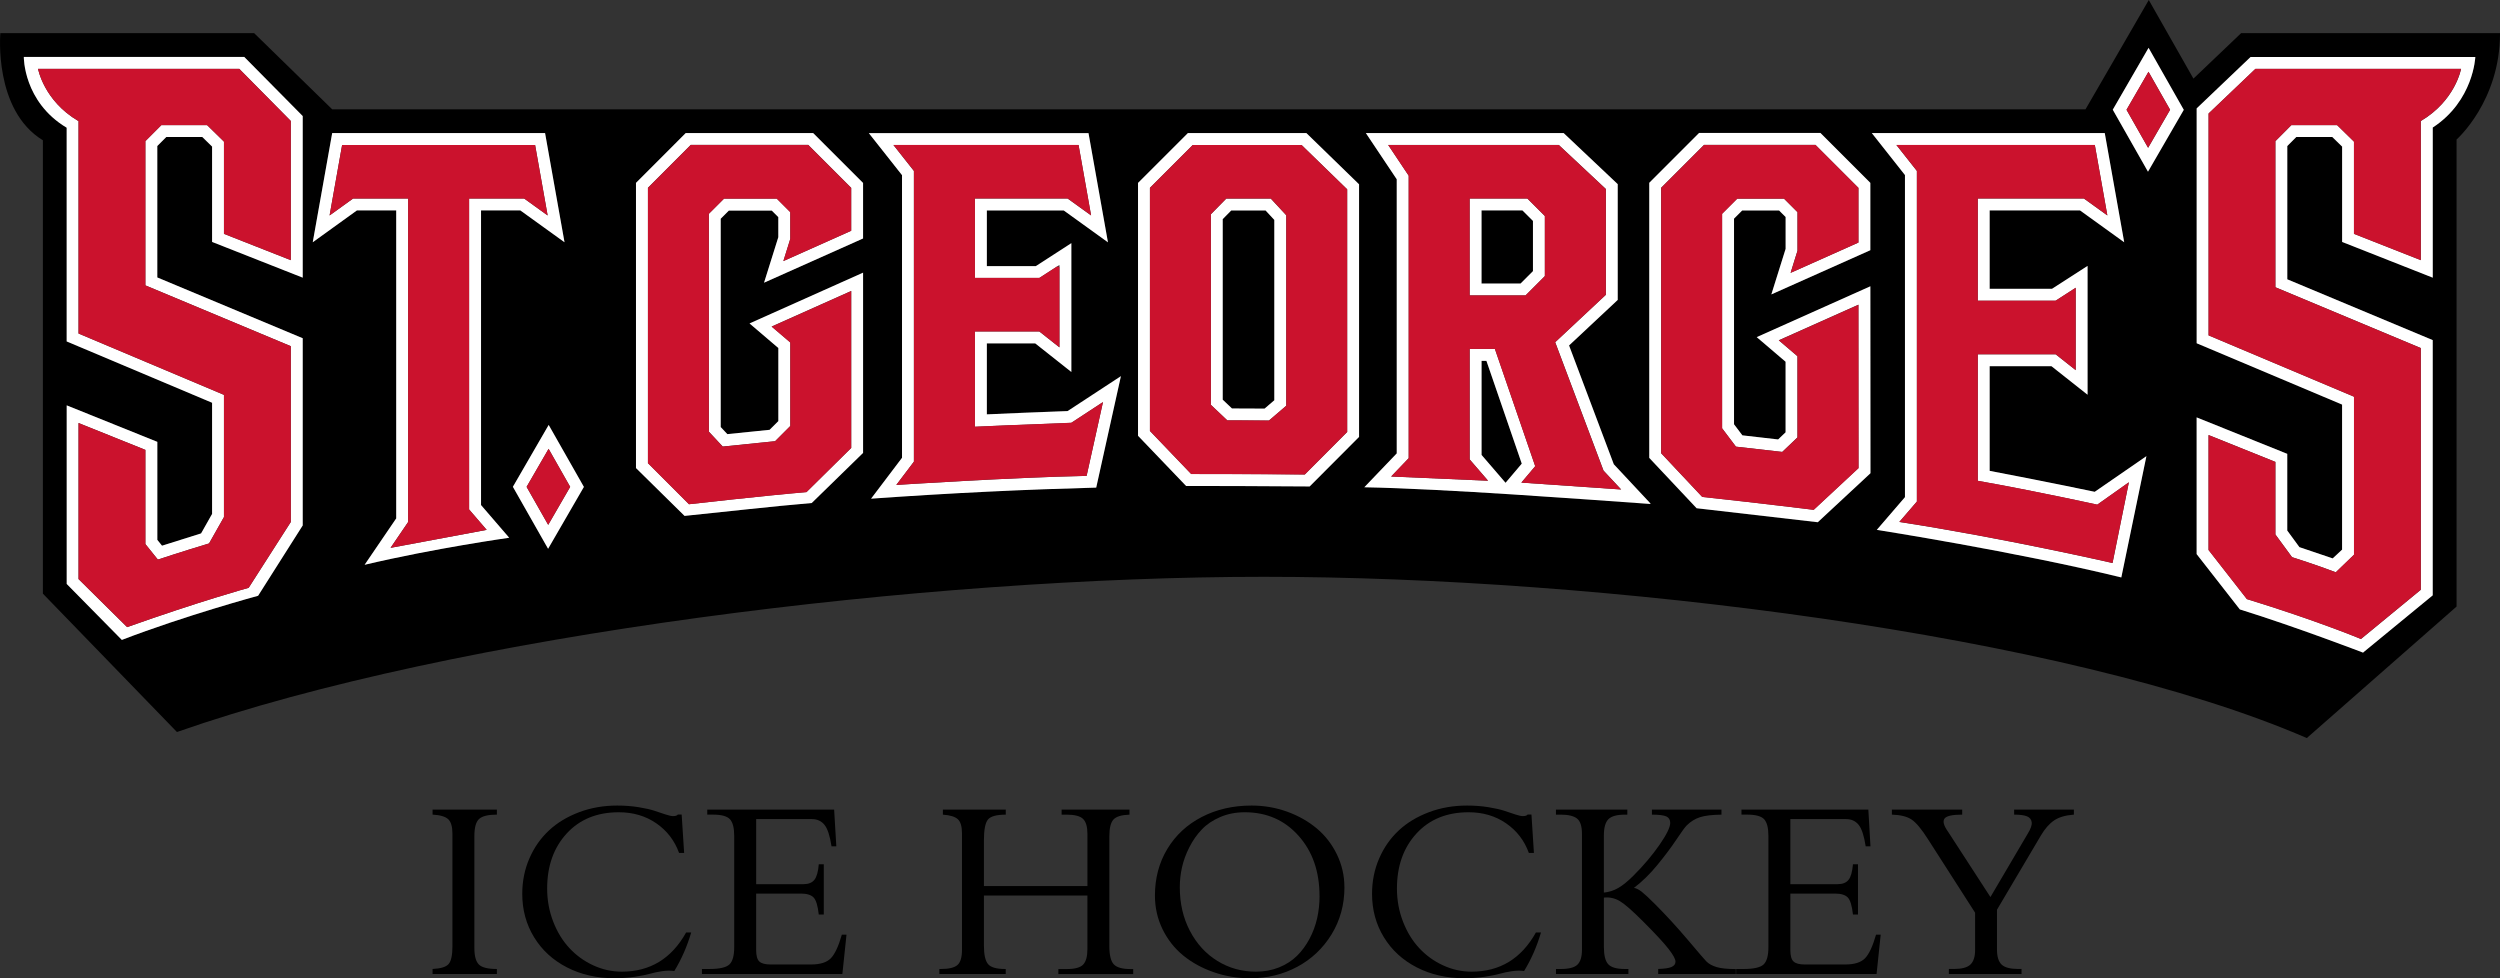
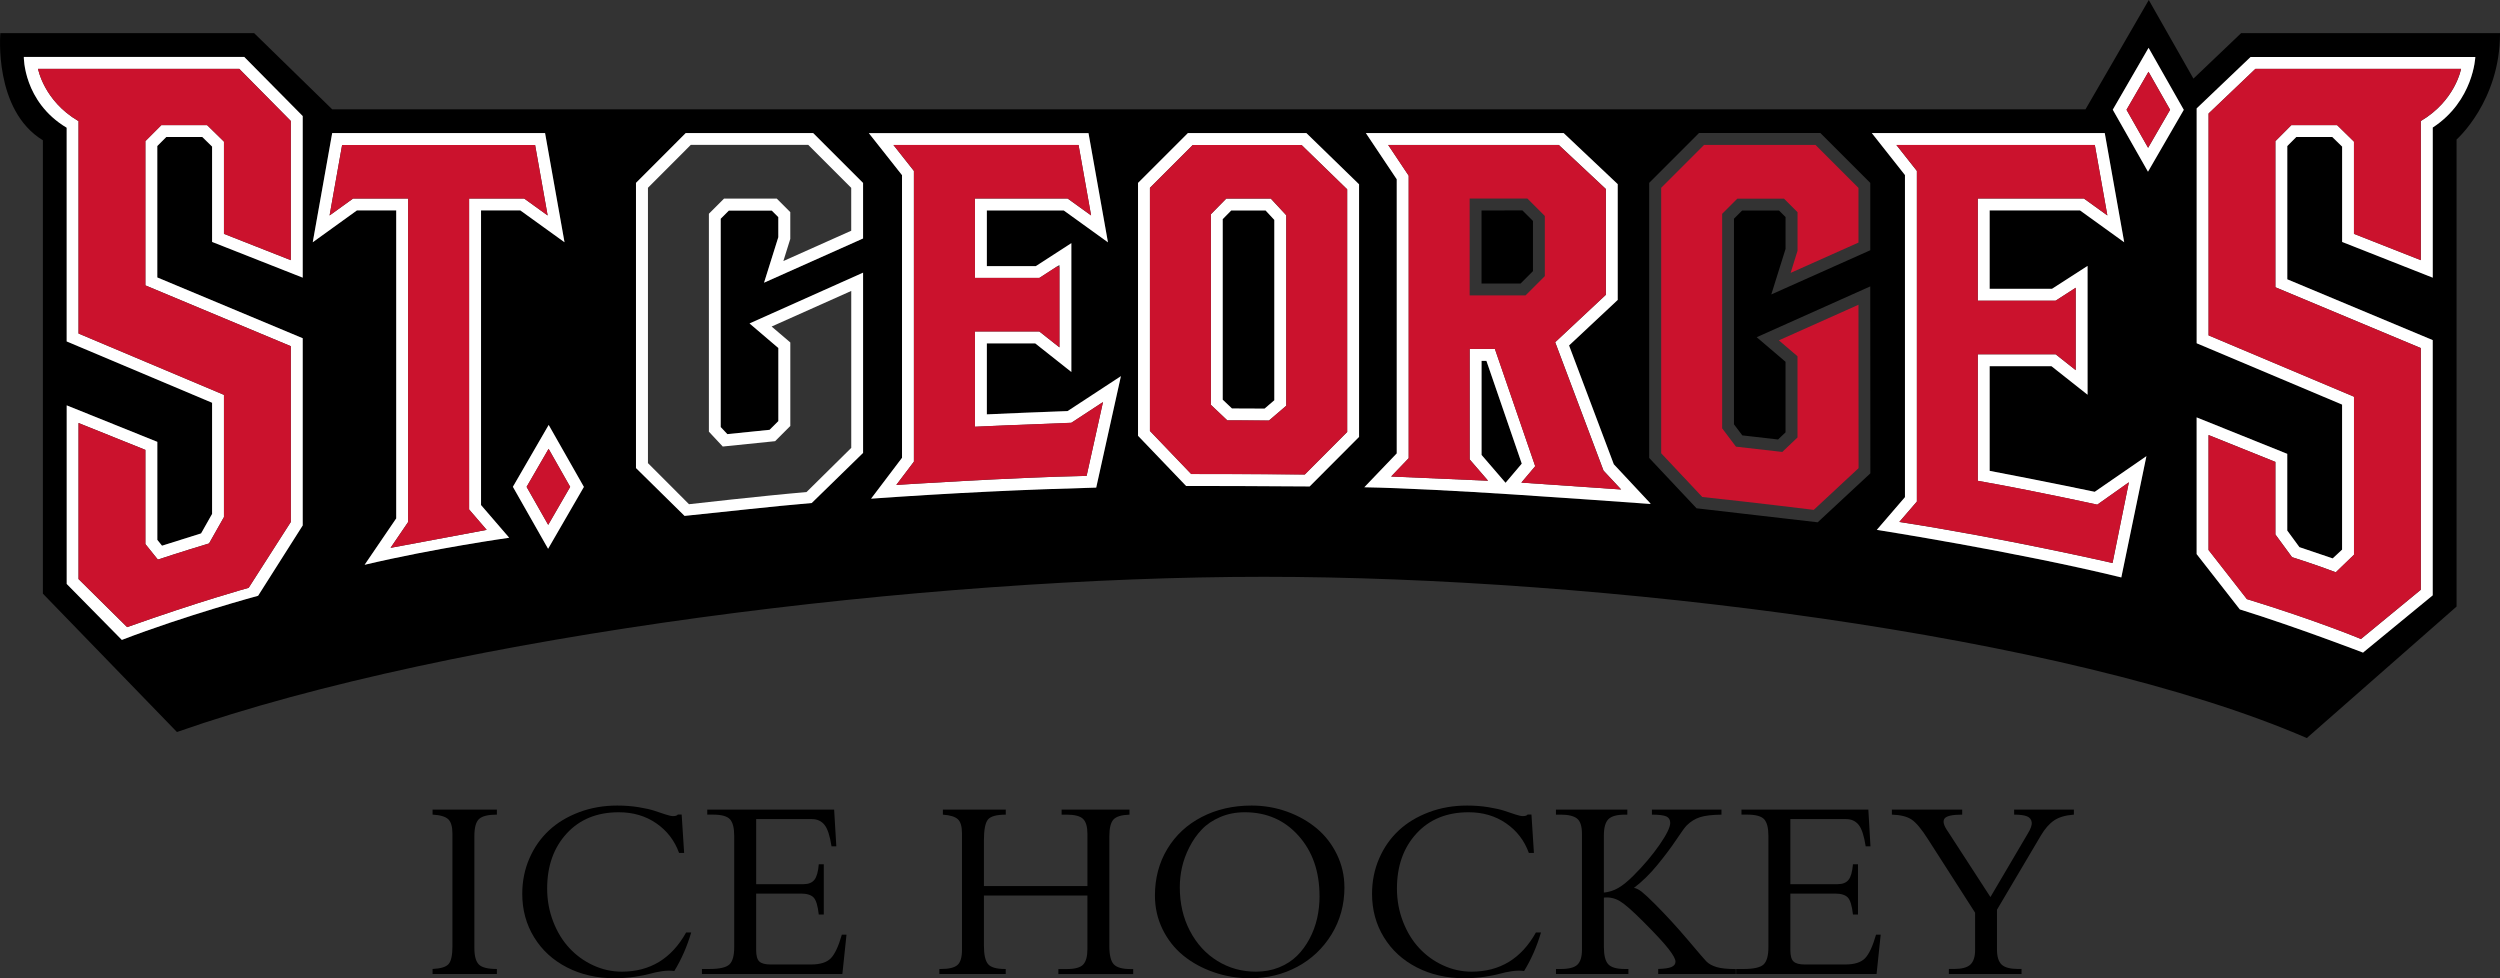
<svg xmlns="http://www.w3.org/2000/svg" id="Layer_2" viewBox="0 0 720 281.74">
  <rect x="0" y="0" width="720" height="281.74" fill="#333333" stroke="none" />
  <defs>
    <style>
      .cls-1 {
        fill: #fff;
      }

      .cls-2 {
        fill: #cb122d;
      }
    </style>
  </defs>
  <g id="Glenelg-VBall">
    <g>
      <g>
        <path d="M143.1,279.06v1.45h-18.52v-1.45c2.35-.1,3.9-.58,4.63-1.43s1.09-2.56,1.09-5.11v-32.41c0-2.03-.41-3.42-1.22-4.18-.82-.76-2.32-1.2-4.5-1.32v-1.45h18.52v1.45c-2.48,0-4.18.41-5.1,1.23-.92.82-1.38,2.47-1.38,4.94v32.27c0,2.3.44,3.88,1.31,4.74.86.86,2.59,1.28,5.17,1.28Z" />
        <path d="M197.03,245.64h-1.46c-1.29-3.56-3.48-6.41-6.56-8.53s-6.68-3.18-10.79-3.18c-6.27,0-11.28,2.04-15.02,6.12s-5.62,9.36-5.62,15.85c0,3.37.59,6.55,1.75,9.54,1.16,2.99,2.71,5.53,4.67,7.62,1.94,2.09,4.23,3.75,6.86,4.96s5.36,1.82,8.21,1.82c8.15,0,14.34-3.76,18.54-11.3h1.46c-1.19,4.04-2.81,7.74-4.87,11.11-1.08-.15-2.26-.13-3.51.05-1.26.19-2.42.43-3.52.75-1.09.31-2.56.6-4.4.87-1.85.27-3.77.41-5.78.41-5.08,0-9.65-1.04-13.7-3.12-4.05-2.08-7.21-4.98-9.47-8.68-2.27-3.7-3.41-7.87-3.41-12.5,0-3.64.68-7.04,2.05-10.19,1.36-3.15,3.24-5.83,5.64-8.07s5.3-3.98,8.7-5.26c3.4-1.28,7.05-1.91,10.97-1.91,2.18,0,4.25.16,6.21.48,1.95.32,3.48.67,4.57,1.04,1.08.37,2.12.72,3.11,1.04.98.32,1.7.48,2.17.48.72,0,1.18-.15,1.38-.45h1.11l.71,11.04Z" />
        <path d="M237.25,248.92v14.46h-1.45c-.27-2.55-.78-4.19-1.51-4.93-.72-.73-1.94-1.1-3.66-1.1h-12.86v16.25c0,1.66.31,2.77.94,3.33.62.56,1.68.84,3.19.84h11.71c2.6,0,4.48-.59,5.65-1.77,1.16-1.18,2.23-3.45,3.19-6.82h1.34l-1.19,11.34h-40.44v-1.45h2.12c2.95,0,4.88-.44,5.8-1.32.91-.88,1.37-2.52,1.37-4.93v-32.11c0-2.26-.4-3.83-1.2-4.74-.81-.9-2.44-1.36-4.89-1.36h-1.67v-1.45h36.54l.63,10.59h-1.38c-.47-3.05-1.15-5.12-2.04-6.21s-2.09-1.64-3.6-1.64h-16.06v18.74h13.64c1.42,0,2.46-.42,3.12-1.25.67-.83,1.09-2.32,1.27-4.48h1.45Z" />
        <path d="M313.18,257.92h-29.81v14.46c0,2.58.4,4.34,1.19,5.28s2.42,1.41,4.87,1.41h.22v1.45h-19.11v-1.45h.49c2.28,0,3.85-.39,4.72-1.15s1.3-2.23,1.3-4.38v-33.53c0-1.96-.39-3.31-1.17-4.05-.78-.74-2.22-1.19-4.33-1.34v-1.45h18.11v1.45c-2.66,0-4.37.47-5.14,1.42-.76.94-1.15,2.91-1.15,5.91v13.23h29.81v-14.98c0-2.08-.42-3.53-1.26-4.35-.85-.82-2.42-1.23-4.73-1.23h-1.45v-1.45h19.55v1.45c-2.29.08-3.82.54-4.61,1.4s-1.19,2.47-1.19,4.85v31.6c0,2.63.43,4.38,1.3,5.28s2.47,1.34,4.79,1.34h.78v1.45h-21.55v-1.45h2.37c2.38,0,3.97-.43,4.78-1.3.81-.87,1.21-2.34,1.21-4.42v-15.42Z" />
        <path d="M387.2,255.53c0,5.01-1.24,9.52-3.7,13.55-2.47,4.03-5.76,7.14-9.87,9.35-4.11,2.2-8.62,3.31-13.53,3.31-3.69,0-7.22-.58-10.56-1.75-3.35-1.16-6.27-2.77-8.78-4.81-2.5-2.05-4.48-4.57-5.95-7.57-1.46-3-2.19-6.23-2.19-9.7,0-4.99,1.19-9.45,3.56-13.4,2.38-3.95,5.69-7.03,9.93-9.22,4.24-2.19,9.01-3.29,14.35-3.29,3.56,0,6.98.59,10.23,1.76,3.26,1.18,6.1,2.79,8.54,4.83,2.43,2.04,4.37,4.54,5.8,7.49s2.16,6.09,2.16,9.44ZM380.02,258.06c0-7.06-2.01-12.85-6.04-17.36-4.02-4.51-9.18-6.77-15.48-6.77-2.58,0-4.94.46-7.08,1.38-2.15.92-3.92,2.11-5.31,3.59-1.41,1.47-2.6,3.17-3.57,5.09-.98,1.92-1.68,3.84-2.12,5.78-.43,1.93-.64,3.86-.64,5.76,0,4.66.97,8.85,2.91,12.56,1.95,3.72,4.59,6.61,7.92,8.66,3.34,2.06,7.03,3.09,11.09,3.09,2.41,0,4.63-.41,6.66-1.23,2.03-.82,3.75-1.93,5.17-3.33,1.41-1.4,2.62-3.03,3.6-4.89,1-1.86,1.72-3.83,2.2-5.91.47-2.08.7-4.22.7-6.43Z" />
        <path d="M441.77,245.64h-1.46c-1.29-3.56-3.48-6.41-6.56-8.53s-6.68-3.18-10.79-3.18c-6.27,0-11.28,2.04-15.02,6.12-3.74,4.08-5.62,9.36-5.62,15.85,0,3.37.59,6.55,1.75,9.54,1.16,2.99,2.71,5.53,4.67,7.62,1.94,2.09,4.23,3.75,6.86,4.96s5.36,1.82,8.21,1.82c8.15,0,14.34-3.76,18.54-11.3h1.46c-1.19,4.04-2.81,7.74-4.87,11.11-1.08-.15-2.26-.13-3.51.05-1.26.19-2.42.43-3.52.75-1.09.31-2.56.6-4.4.87-1.85.27-3.77.41-5.78.41-5.08,0-9.65-1.04-13.7-3.12-4.05-2.08-7.21-4.98-9.47-8.68-2.27-3.7-3.41-7.87-3.41-12.5,0-3.64.68-7.04,2.05-10.19,1.36-3.15,3.24-5.83,5.64-8.07s5.3-3.98,8.7-5.26c3.4-1.28,7.05-1.91,10.97-1.91,2.18,0,4.25.16,6.21.48,1.95.32,3.48.67,4.57,1.04,1.08.37,2.12.72,3.11,1.04.98.32,1.7.48,2.17.48.72,0,1.18-.15,1.38-.45h1.11l.71,11.04Z" />
        <path d="M499.9,280.51h-22.34v-1.45c1.76-.05,3.03-.23,3.81-.56s1.17-.84,1.17-1.56-.66-1.93-1.99-3.64c-1.32-1.71-3.78-4.36-7.37-7.95-3.05-3.05-5.27-5-6.67-5.83-1.41-.84-2.93-1.18-4.59-1.01v14.24c0,2.4.42,4.06,1.26,4.96.84.91,2.44,1.36,4.79,1.36h1.01v1.45h-20.86v-1.45h1.38c2.35,0,3.96-.42,4.81-1.26.86-.84,1.29-2.27,1.29-4.27v-33.42c0-2.18-.48-3.64-1.42-4.38-.95-.74-2.5-1.12-4.69-1.12h-1.38v-1.45h20.56v1.45h-.7c-2.28,0-3.86.43-4.74,1.3s-1.32,2.44-1.32,4.72v16.43c1.48-.15,2.87-.59,4.16-1.34,1.29-.74,2.73-1.92,4.35-3.53,2.95-2.95,5.45-5.91,7.51-8.88s3.09-5.08,3.09-6.32c0-.89-.37-1.51-1.11-1.86s-2.13-.52-4.16-.52v-1.45h20.03v1.45c-2.68.03-4.74.27-6.17.73s-2.72,1.25-3.87,2.4c-.47.47-1.46,1.83-2.97,4.09s-3.33,4.68-5.47,7.29c-2.13,2.6-4.37,4.79-6.73,6.58.67.1,1.43.48,2.26,1.13s2.11,1.85,3.85,3.59c3.12,3.12,6.26,6.55,9.42,10.27,3.15,3.73,4.93,5.8,5.33,6.19.71.72,1.71,1.26,2.97,1.64,1.27.37,3.1.56,5.51.56v1.45Z" />
        <path d="M535.1,248.92v14.46h-1.45c-.27-2.55-.78-4.19-1.51-4.93-.72-.73-1.94-1.1-3.66-1.1h-12.86v16.25c0,1.66.31,2.77.94,3.33.62.56,1.68.84,3.19.84h11.71c2.6,0,4.48-.59,5.65-1.77,1.16-1.18,2.23-3.45,3.19-6.82h1.34l-1.19,11.34h-40.44v-1.45h2.12c2.95,0,4.88-.44,5.8-1.32.91-.88,1.37-2.52,1.37-4.93v-32.11c0-2.26-.4-3.83-1.2-4.74-.81-.9-2.44-1.36-4.89-1.36h-1.67v-1.45h36.54l.62,10.59h-1.38c-.47-3.05-1.15-5.12-2.04-6.21s-2.09-1.64-3.6-1.64h-16.06v18.74h13.64c1.42,0,2.46-.42,3.12-1.25.67-.83,1.09-2.32,1.27-4.48h1.45Z" />
        <path d="M573.24,258.36l10.74-18.25c.87-1.39,1.25-2.49,1.15-3.29s-.55-1.37-1.34-1.71c-.79-.33-2.03-.5-3.72-.5v-1.45h17.21v1.45c-2.42.18-4.34.74-5.72,1.69-1.39.95-2.65,2.4-3.79,4.33l-12.64,21.37v11.45c0,2.06.45,3.51,1.34,4.35.89.84,2.48,1.26,4.76,1.26h.97v1.45h-20.93v-1.45h1.46c2.28,0,3.86-.42,4.76-1.28.89-.85,1.34-2.25,1.34-4.18v-10.74l-13.56-21.15c-1.84-2.9-3.41-4.79-4.71-5.67-1.3-.88-3.2-1.35-5.7-1.43v-1.45h20.25v1.45c-2.87,0-4.58.39-5.11,1.17-.54.78-.19,2.04,1.05,3.77l12.2,18.81Z" />
      </g>
      <g>
        <g>
          <path d="M645.44,9.55l-13.73,13.09-12.86-22.64-18.22,31.48H95.67l-22.47-21.93H.1s-1.99,22.18,12.25,30.85v130.57l38.61,39.85c80.72-28.28,216.31-44.7,313.01-44.7s231.09,16.45,300.39,46.44l43.13-37.87V40.18s12.52-10.97,12.52-30.63h-74.56ZM87.18,79.97l-26.1-10.29v-27.46l-2.82-2.76h-10.37l-2.59,2.6v37.85l41.88,17.51v53.91l-12.85,20.26s-20.87,5.64-39.24,12.71l-15.88-16.12v-51.43l26.1,10.51v28.23l1.35,1.68,11.25-3.54,3.17-5.61v-32.02l-41.88-17.66v-61.55C6.7,29.31,6.86,16.4,6.86,16.4h63.48l16.84,17.03v46.54ZM105.01,162.66l9.1-13.36V60.6h-11.32l-12.72,9.17,5.6-31.44h61.31l5.6,31.44-12.72-9.17h-11.33v84.85l8.11,9.41s-21.42,3.01-41.64,7.79ZM157.85,158.05l-10.14-17.85,10.31-17.82,10.14,17.85-10.31,17.82ZM233.79,144.86c-11.96,1.01-24.06,2.44-36.62,3.71l-13.99-13.78V52.66l14.33-14.35h36.69l14.38,14.37v15.99l-2.03.91-26.49,11.83,4.11-13.11v-5.78l-1.88-1.88h-12.36l-2.35,2.35v59.99l1.91,2.04c5.03-.52,9.95-1.01,12.17-1.24l2.52-2.51v-21.05l-8.3-7.08,32.71-14.63v51.91s-14.79,14.43-14.79,14.43ZM315.71,140.41c-20.31.54-41.46,1.53-64.84,3.19l8.91-11.77V50.42l-9.55-12.09h63.26l5.6,31.44-12.72-9.17h-22.16v16.02h14.12l10.22-6.61v37.1l-10.4-8.23h-13.94v20.42c5.2-.23,15.12-.66,23.27-.95l15.34-10.05-7.11,32.09ZM391.41,125.82l-14.23,14.27c-11.43-.11-30.2-.14-35.58-.14l-13.85-14.46V52.68l14.35-14.34h34.14l15.17,14.75v72.74ZM475.32,145.14c-19.32-1.36-59.01-4.36-82.4-4.81l9.34-9.75V51.63l-8.89-13.3h56.97l15.56,14.7v33.35l-14.01,13.11,12.88,34.21,10.55,11.29v.15ZM523.5,150.42l-34.89-4.03-13.64-14.5V52.66l14.35-14.36h34.94l14.38,14.38v19.39l-28.51,12.73,4.11-13.12v-9.17l-1.88-1.88h-10.63l-2.35,2.35v59.22l2.41,3.19c3.72.42,8.01.91,10.29,1.18l2.15-2.05v-20.33l-8.3-7.08,32.7-14.63.03,53.84-15.18,14.11ZM610.93,166.32c-30.44-7.44-70.42-13.7-70.42-13.7l8.11-9.42V50.42l-9.55-12.09h67.09l5.6,31.45-12.72-9.17h-26.03v22.57h17.97l10.23-6.59v37.1l-10.4-8.22h-17.8v30.17c17.63,3.36,30.24,6.03,30.24,6.03l14.89-10.27-7.23,34.93ZM618.62,49.45l-10.14-17.85,10.31-17.82,10.14,17.86-10.31,17.82ZM700.62,36.72v43.24l-26.1-10.29v-27.46l-2.83-2.76h-10.37l-2.59,2.6v38.38l41.88,17.51v73.51l-19.88,16.33-.17.17s-19.13-7.36-35.5-12.45l-12.44-15.93v-39.37l26.1,10.5v22.09l3.5,4.78c2.31.79,5.9,1.98,9.59,3.24l2.7-2.52v-41.78l-41.88-17.66V31.23l15.54-14.82h64.7s-.48,12.64-12.26,20.32Z" />
          <polygon points="426.68 60.61 426.68 81.65 437.93 81.65 441.49 78.09 441.49 63.63 438.46 60.6 426.68 60.61" />
          <polygon points="426.68 103.92 426.68 131.03 431.15 136.21 433.6 139.05 435.52 136.78 438.27 133.54 428.08 103.92 426.68 103.92" />
-           <path d="M354.61,60.61l-2.46,2.5v52l2.67,2.53c1.91,0,5.59,0,9.39.04l2.81-2.41v-51.93l-2.52-2.72h-9.88Z" />
+           <path d="M354.61,60.61l-2.46,2.5v52l2.67,2.53c1.91,0,5.59,0,9.39.04l2.81-2.41v-51.93l-2.52-2.72h-9.88" />
        </g>
        <g>
          <path class="cls-1" d="M215.86,93.15l8.3,7.08v21.05l-2.52,2.51c-2.22.22-7.14.72-12.17,1.24l-1.91-2.04v-59.99l2.35-2.35h12.36l1.88,1.88v5.78l-4.11,13.11,26.49-11.83,2.03-.91v-15.99l-14.38-14.37h-36.69l-14.33,14.35v82.13l13.99,13.78c12.56-1.27,24.66-2.7,36.62-3.71l14.79-14.43v-51.91s-32.71,14.63-32.71,14.63ZM232.26,141.72c-12.15,1.02-33.83,3.49-33.83,3.49l-11.82-11.83V54.08l12.33-12.35h33.84l12.37,12.37v12.35l-19.54,8.73,1.99-6.37v-7.72l-3.89-3.89h-15.19l-4.36,4.36v62.76l3.99,4.28c7.33-.77,15.08-1.54,15.08-1.54l4.38-4.38v-24.05l-5.38-4.59,22.93-10.25v45.2s-12.88,12.72-12.88,12.72Z" />
-           <path class="cls-1" d="M505.95,97.1l8.3,7.08v20.33l-2.15,2.05c-2.28-.26-6.57-.76-10.29-1.18l-2.41-3.19v-59.22l2.35-2.35h10.63l1.88,1.88v9.17l-4.11,13.12,28.51-12.73v-19.39l-14.38-14.38h-34.94l-14.35,14.36v79.22l13.64,14.5,34.89,4.03,15.18-14.11-.03-53.84-32.7,14.63ZM522.34,146.82s-16.64-2.05-32.1-3.71l-11.84-12.59V54.08l12.35-12.35h32.1l12.37,12.37v15.75l-19.54,8.73,1.99-6.37v-11.11l-3.89-3.89h-13.46l-4.36,4.36v61.78l3.98,5.28c5.52.61,13.34,1.52,13.34,1.52l4.38-4.17v-23.39l-5.38-4.59,22.93-10.25.03,47.06-12.91,12.01Z" />
          <path class="cls-1" d="M353.17,57.19l-4.44,4.52v54.88l4.73,4.48s6.08-.01,12,.05l4.98-4.26v-54.86l-4.45-4.8h-12.82ZM367.01,115.27l-2.81,2.41c-3.8-.03-7.47-.04-9.39-.04l-2.67-2.53v-52l2.46-2.5h9.88l2.52,2.72v51.93Z" />
          <path class="cls-1" d="M342.1,38.34l-14.35,14.34v72.82l13.85,14.46c5.38,0,24.15.03,35.58.14l14.23-14.27V53.08l-15.17-14.75h-34.14ZM387.99,124.4l-12.21,12.25c-14.47-.15-32.71-.13-32.71-.13l-11.89-12.41V54.1l12.34-12.34h31.33l13.14,12.77v69.87Z" />
          <path class="cls-1" d="M451.89,99.49l14.01-13.11v-33.35l-15.56-14.7h-56.97l8.89,13.3v78.95l-9.34,9.75c23.4.45,63.09,3.45,82.4,4.81v-.15l-10.55-11.29-12.88-34.21ZM433.6,139.05l-2.44-2.84-4.47-5.19v-27.1h1.4l10.18,29.61-2.74,3.24-1.93,2.27ZM438.15,139l4-4.73-11.61-33.77h-7.27v31.81l5.3,6.14-27.92-1.21,5.06-5.28V50.59l-5.9-8.84h49.13l13.56,12.69v30.45l-14.6,13.66,13.92,36.98,5.08,5.44-28.74-1.98Z" />
-           <path class="cls-1" d="M423.26,57.18v27.9h16.1c.8-.79,5.56-5.56,5.56-5.56v-17.3l-5.03-5.04h-16.62ZM441.49,78.09l-3.56,3.56h-11.25v-21.05h11.78s3.03,3.02,3.03,3.02v14.46Z" />
          <path class="cls-1" d="M284.21,119.32v-20.42h13.94l10.4,8.23v-37.1l-10.22,6.61h-14.12v-16.02h22.16l12.72,9.17-5.6-31.44h-63.26l9.55,12.09v81.41l-8.91,11.77c23.38-1.66,44.53-2.65,64.84-3.19l7.11-32.09-15.34,10.05c-8.15.29-18.07.72-23.27.95ZM317.66,115.79l-4.72,21.27c-21.62.43-54.81,2.61-54.81,2.61l5.07-6.7V49.23l-5.9-7.47h53.32l3.61,20.29-6.76-4.87h-26.7v22.87h18.56l5.78-3.74v23.73l-5.78-4.57h-18.56v27.44s15.99-.73,27.77-1.14l9.12-5.97Z" />
          <path class="cls-1" d="M573.02,135.63v-30.17h17.8l10.4,8.22v-37.1l-10.23,6.59h-17.97v-22.57h26.03l12.72,9.17-5.6-31.45h-67.09l9.55,12.09v92.77l-8.11,9.42s39.98,6.26,70.42,13.7l7.23-34.93-14.89,10.27s-12.61-2.67-30.24-6.03ZM613.12,138.89l-4.71,23.26s-31.76-7.28-61.41-11.82l5.06-5.87V49.23l-5.9-7.47h57.15l3.61,20.29-6.76-4.87h-30.56v29.43h22.41l5.79-3.73v23.73l-5.78-4.57h-22.42v36.44c16.77,2.98,34.41,6.87,34.41,6.87l9.11-6.45Z" />
          <path class="cls-1" d="M138.53,60.6h11.33l12.72,9.17-5.6-31.44h-61.31l-5.6,31.44,12.72-9.17h11.32v88.7l-9.1,13.36c20.22-4.78,41.64-7.79,41.64-7.79l-8.11-9.41V60.6ZM140.16,152.6l-27.68,5.18,5.06-7.43V57.18h-15.86l-6.76,4.87,3.61-20.29h55.58l3.61,20.29-6.76-4.87h-15.86v89.55l5.06,5.87Z" />
          <path class="cls-1" d="M648.18,16.4l-15.54,14.82v67.64l41.88,17.66v41.78l-2.7,2.52c-3.68-1.26-7.28-2.45-9.59-3.24l-3.5-4.78v-22.09l-26.1-10.5v39.37l12.44,15.93c16.37,5.09,35.5,12.45,35.5,12.45l.17-.17,19.88-16.33v-73.51l-41.88-17.51v-38.38l2.59-2.6h10.37l2.83,2.76v27.46l26.1,10.29v-43.24c11.78-7.68,12.26-20.32,12.26-20.32h-64.7ZM697.2,34.84v40.09l-19.25-7.58v-26.56l-4.85-4.75h-13.18l-4.6,4.61v42.08l41.88,17.51v69.61l-17.24,14.18s-12.77-5.33-32.85-11.49l-11.04-14.14v-33.11l19.25,7.74v20.9l4.79,6.53s7.3,2.31,12.6,4.36l5.25-5.06v-45.51l-41.88-17.66v-63.9l13.49-12.86h59.23s-1.66,9.17-11.58,15.01Z" />
          <path class="cls-1" d="M608.48,31.6l10.14,17.85,10.31-17.82-10.14-17.86-10.31,17.82ZM618.65,42.56l-6.21-10.94,6.33-10.95,6.22,10.95-6.33,10.94Z" />
          <path class="cls-1" d="M6.86,16.4s-.16,12.9,12.34,20.38v61.55l41.88,17.66v32.02l-3.17,5.61-11.25,3.54-1.35-1.68v-28.23l-26.1-10.51v51.43l15.88,16.12c18.37-7.06,39.24-12.71,39.24-12.71l12.85-20.26v-53.91l-41.88-17.51v-37.85l2.59-2.6h10.37l2.82,2.76v27.46l26.1,10.29v-46.54l-16.84-17.03H6.86ZM83.75,74.93l-19.25-7.58v-26.56l-4.85-4.75h-13.18l-4.6,4.61v41.54l41.88,17.51v50.63l-12.14,18.96s-14.21,3.91-35,11.32l-13.99-13.84v-44.94l19.25,7.74v27.12l3.59,4.47s7.17-2.37,14.75-4.65l4.29-7.59v-35.2l-41.88-17.66v-61.25l-.08.03c-9.93-5.83-11.58-15.01-11.58-15.01h57.95l14.84,15.01v40.09Z" />
          <path class="cls-1" d="M147.71,140.2l10.14,17.85,10.31-17.82-10.14-17.85-10.31,17.82ZM157.88,151.16l-6.22-10.94,6.34-10.95,6.21,10.95-6.33,10.94Z" />
        </g>
        <g>
-           <path class="cls-2" d="M222.22,94.06l5.38,4.59v24.05l-4.38,4.38s-7.75.76-15.08,1.54l-3.99-4.28v-62.76l4.36-4.36h15.19l3.89,3.89v7.72l-1.99,6.37,19.54-8.73v-12.35l-12.37-12.37h-33.84l-12.33,12.35v79.3l11.82,11.83s21.68-2.47,33.83-3.49l12.89-12.72v-45.2s-22.93,10.25-22.93,10.25Z" />
          <path class="cls-2" d="M512.3,98.01l5.38,4.59v23.39l-4.38,4.17s-7.82-.91-13.34-1.52l-3.98-5.28v-61.78l4.36-4.36h13.46l3.89,3.89v11.11l-1.99,6.37,19.54-8.73v-15.75l-12.37-12.37h-32.1l-12.35,12.35v76.45l11.84,12.59c15.45,1.65,32.1,3.71,32.1,3.71l12.91-12.01-.03-47.06-22.93,10.25Z" />
          <path class="cls-2" d="M343.52,41.76l-12.34,12.34v70.02l11.89,12.41s18.24-.02,32.71.13l12.21-12.25V54.53l-13.14-12.77h-31.33ZM370.44,116.85l-4.98,4.26c-5.93-.06-12-.05-12-.05l-4.73-4.48v-54.88l4.44-4.52h12.82l4.45,4.8v54.86Z" />
          <path class="cls-2" d="M447.88,98.56l14.6-13.66v-30.45l-13.56-12.69h-49.13l5.9,8.84v81.36l-5.06,5.28,27.92,1.21-5.3-6.14v-31.81h7.27l11.61,33.77-4,4.73,28.74,1.98-5.08-5.44-13.92-36.98ZM444.92,79.51s-4.77,4.77-5.56,5.56h-16.1v-27.9h16.62s5.03,5.03,5.03,5.03v17.3Z" />
          <path class="cls-2" d="M280.78,122.9v-27.44h18.56l5.78,4.57v-23.24c-.26,0-.53.02-.8.02l.8-.52-5.78,3.74h-18.56v-22.87h26.7l6.76,4.87-3.61-20.29h-53.32l5.9,7.47v83.75l-5.07,6.7s33.19-2.18,54.81-2.61l4.72-21.27-9.12,5.97c-11.78.41-27.77,1.14-27.77,1.14Z" />
          <path class="cls-2" d="M569.6,138.46v-36.44h22.42l5.78,4.57v-23.73l-5.79,3.73h-22.41v-29.43h30.56l6.76,4.87-3.61-20.29h-57.15l5.9,7.47v95.24l-5.06,5.87c29.66,4.54,61.41,11.82,61.41,11.82l4.71-23.26-9.11,6.45s-17.63-3.9-34.41-6.87Z" />
          <polygon class="cls-2" points="150.96 57.18 157.72 62.05 154.11 41.76 98.53 41.76 94.92 62.05 101.68 57.18 117.54 57.18 117.54 150.35 112.48 157.78 140.16 152.6 135.11 146.72 135.11 57.18 150.96 57.18" />
          <path class="cls-2" d="M649.55,19.83l-13.49,12.86v63.9l41.88,17.66v45.51l-5.25,5.06c-5.3-2.05-12.6-4.36-12.6-4.36l-4.79-6.53v-20.9l-19.25-7.74v33.11l11.04,14.14c20.08,6.16,32.85,11.49,32.85,11.49l17.24-14.18v-69.61l-41.88-17.51v-42.08l4.6-4.61h13.18l4.85,4.75v26.56l19.25,7.58v-40.09c9.93-5.83,11.58-15.01,11.58-15.01h-59.23Z" />
          <polygon class="cls-2" points="612.43 31.61 618.65 42.56 624.98 31.61 618.76 20.67 612.43 31.61" />
          <path class="cls-2" d="M10.96,19.83s1.66,9.18,11.58,15.01l.08-.03v61.25l41.88,17.66v35.2l-4.29,7.59c-7.58,2.28-14.75,4.65-14.75,4.65l-3.59-4.47v-27.12l-19.25-7.74v44.94l13.99,13.84c20.8-7.4,35-11.32,35-11.32l12.14-18.96v-50.63l-41.88-17.51v-41.54l4.6-4.61h13.18l4.85,4.75v26.56l19.25,7.58v-40.09l-14.84-15.01H10.96Z" />
          <polygon class="cls-2" points="151.66 140.21 157.88 151.16 164.21 140.21 157.99 129.26 151.66 140.21" />
        </g>
      </g>
    </g>
  </g>
</svg>